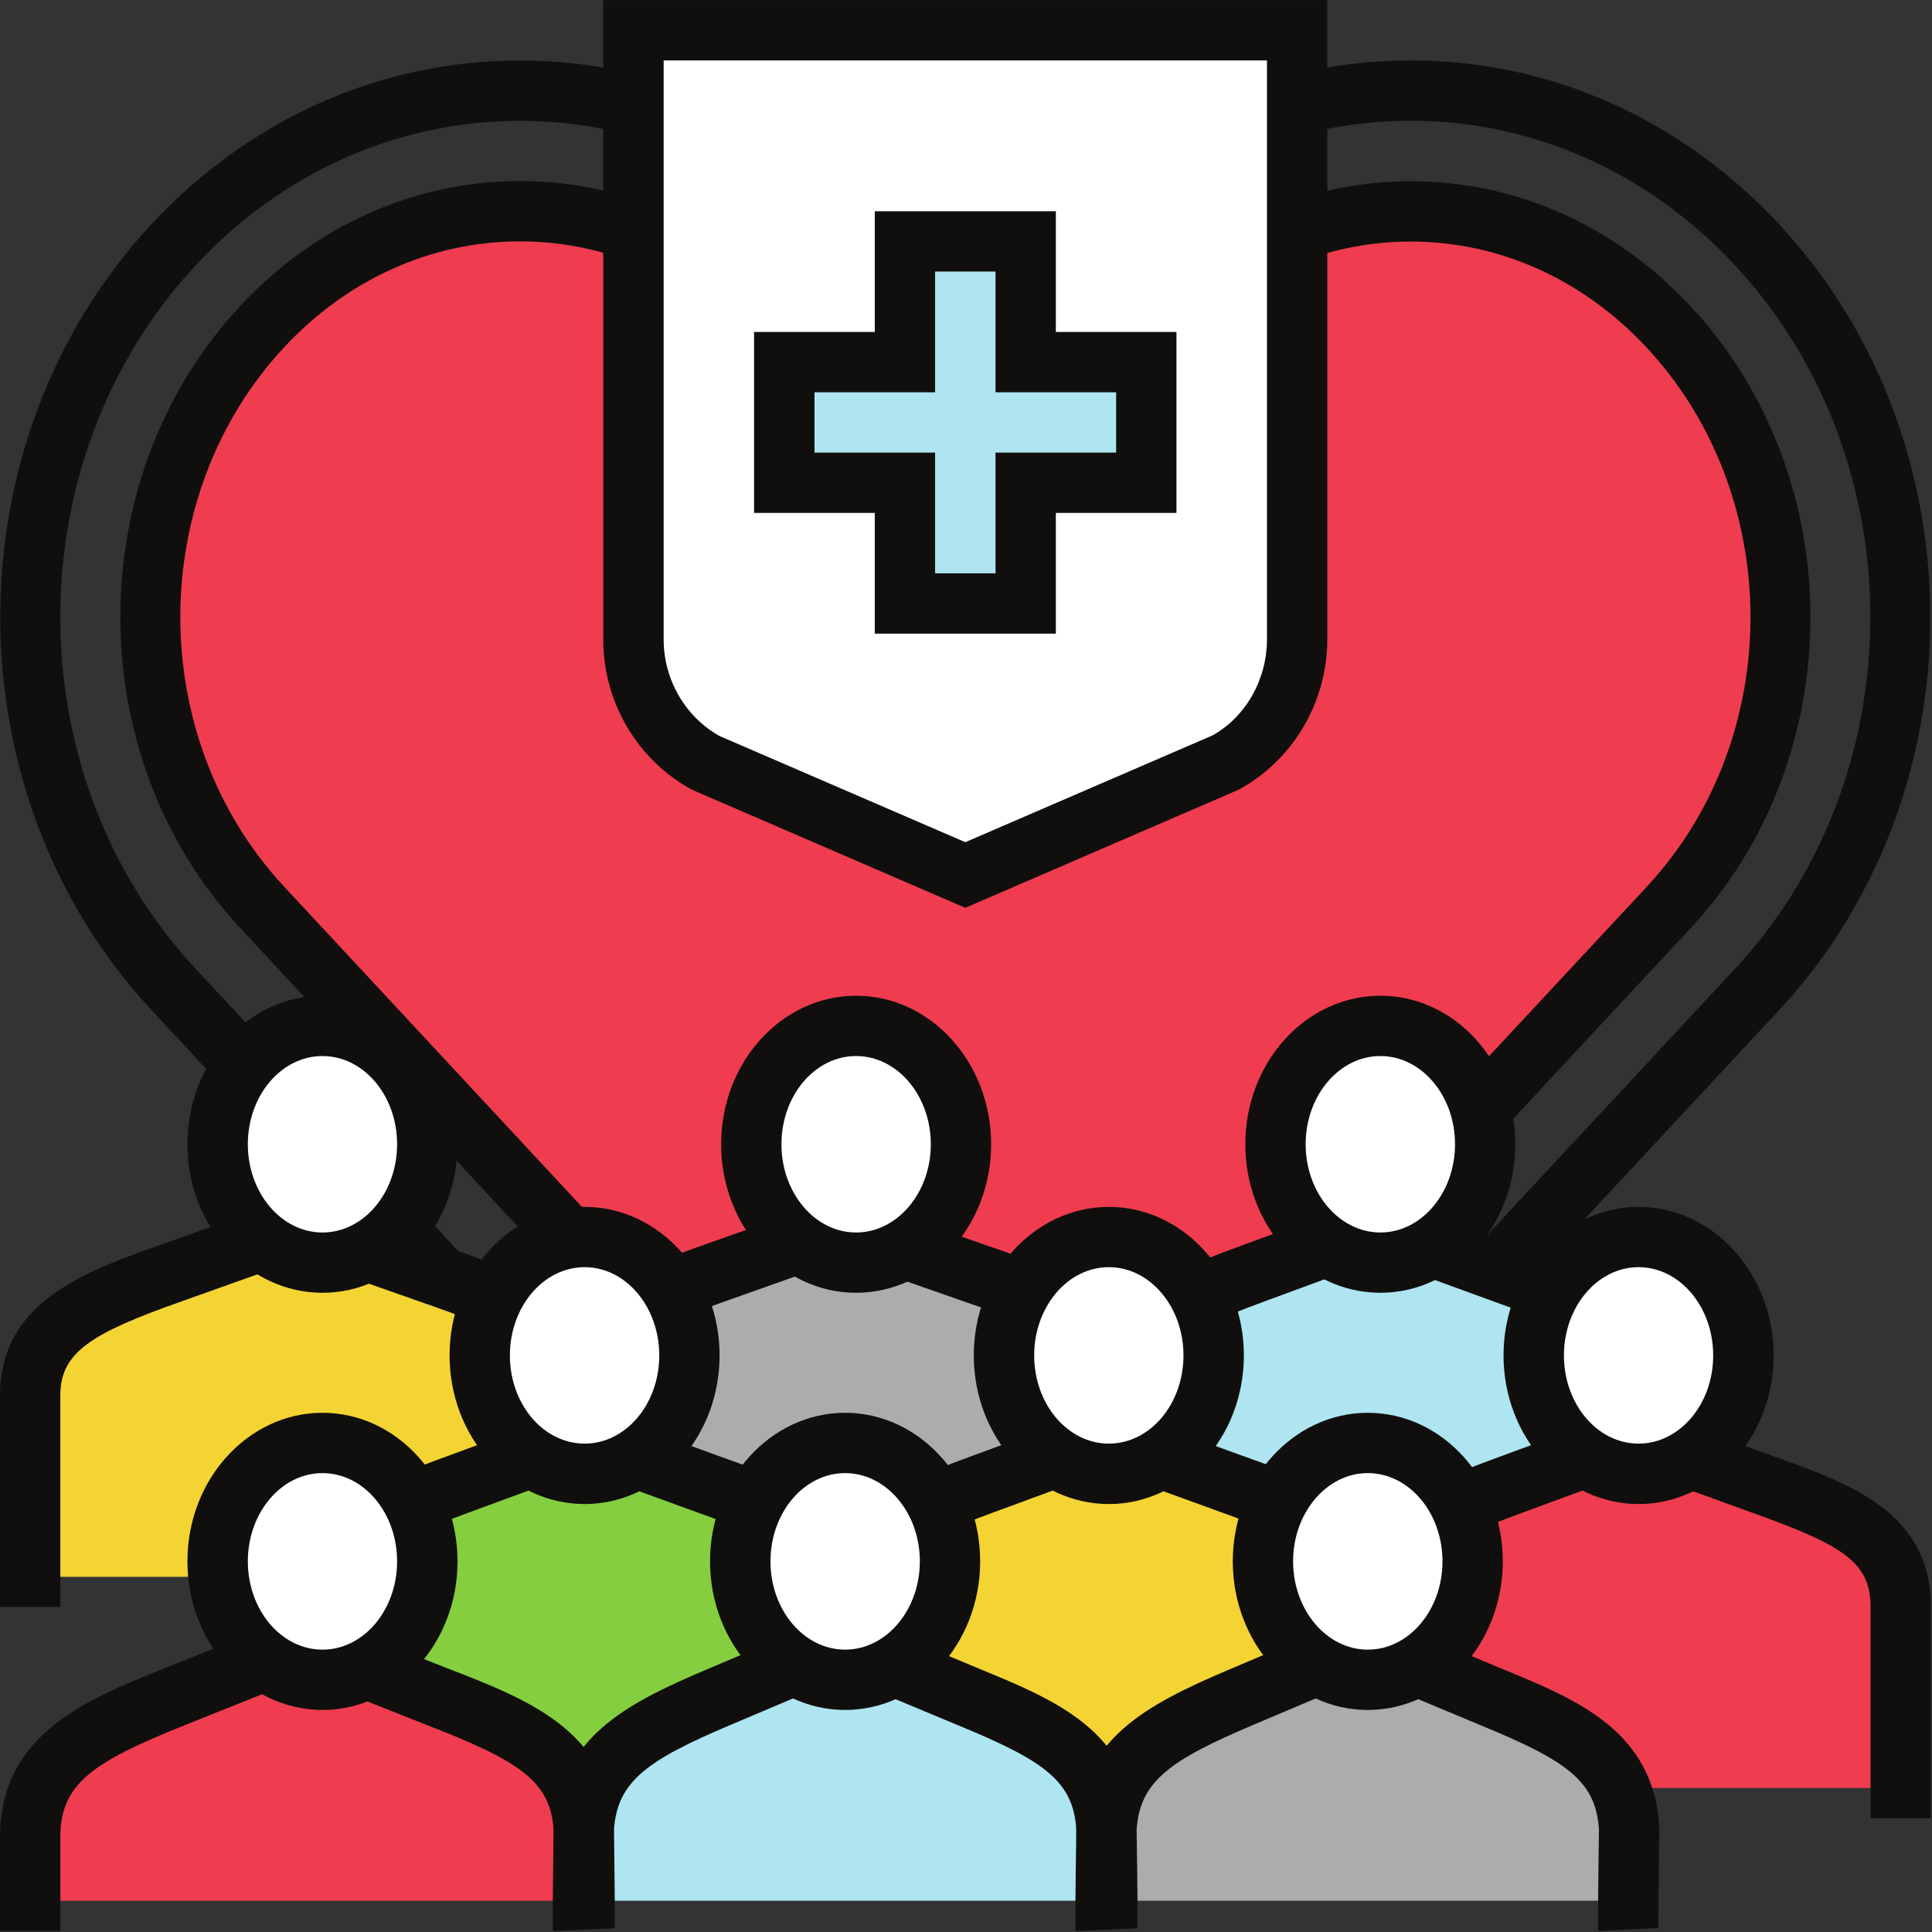
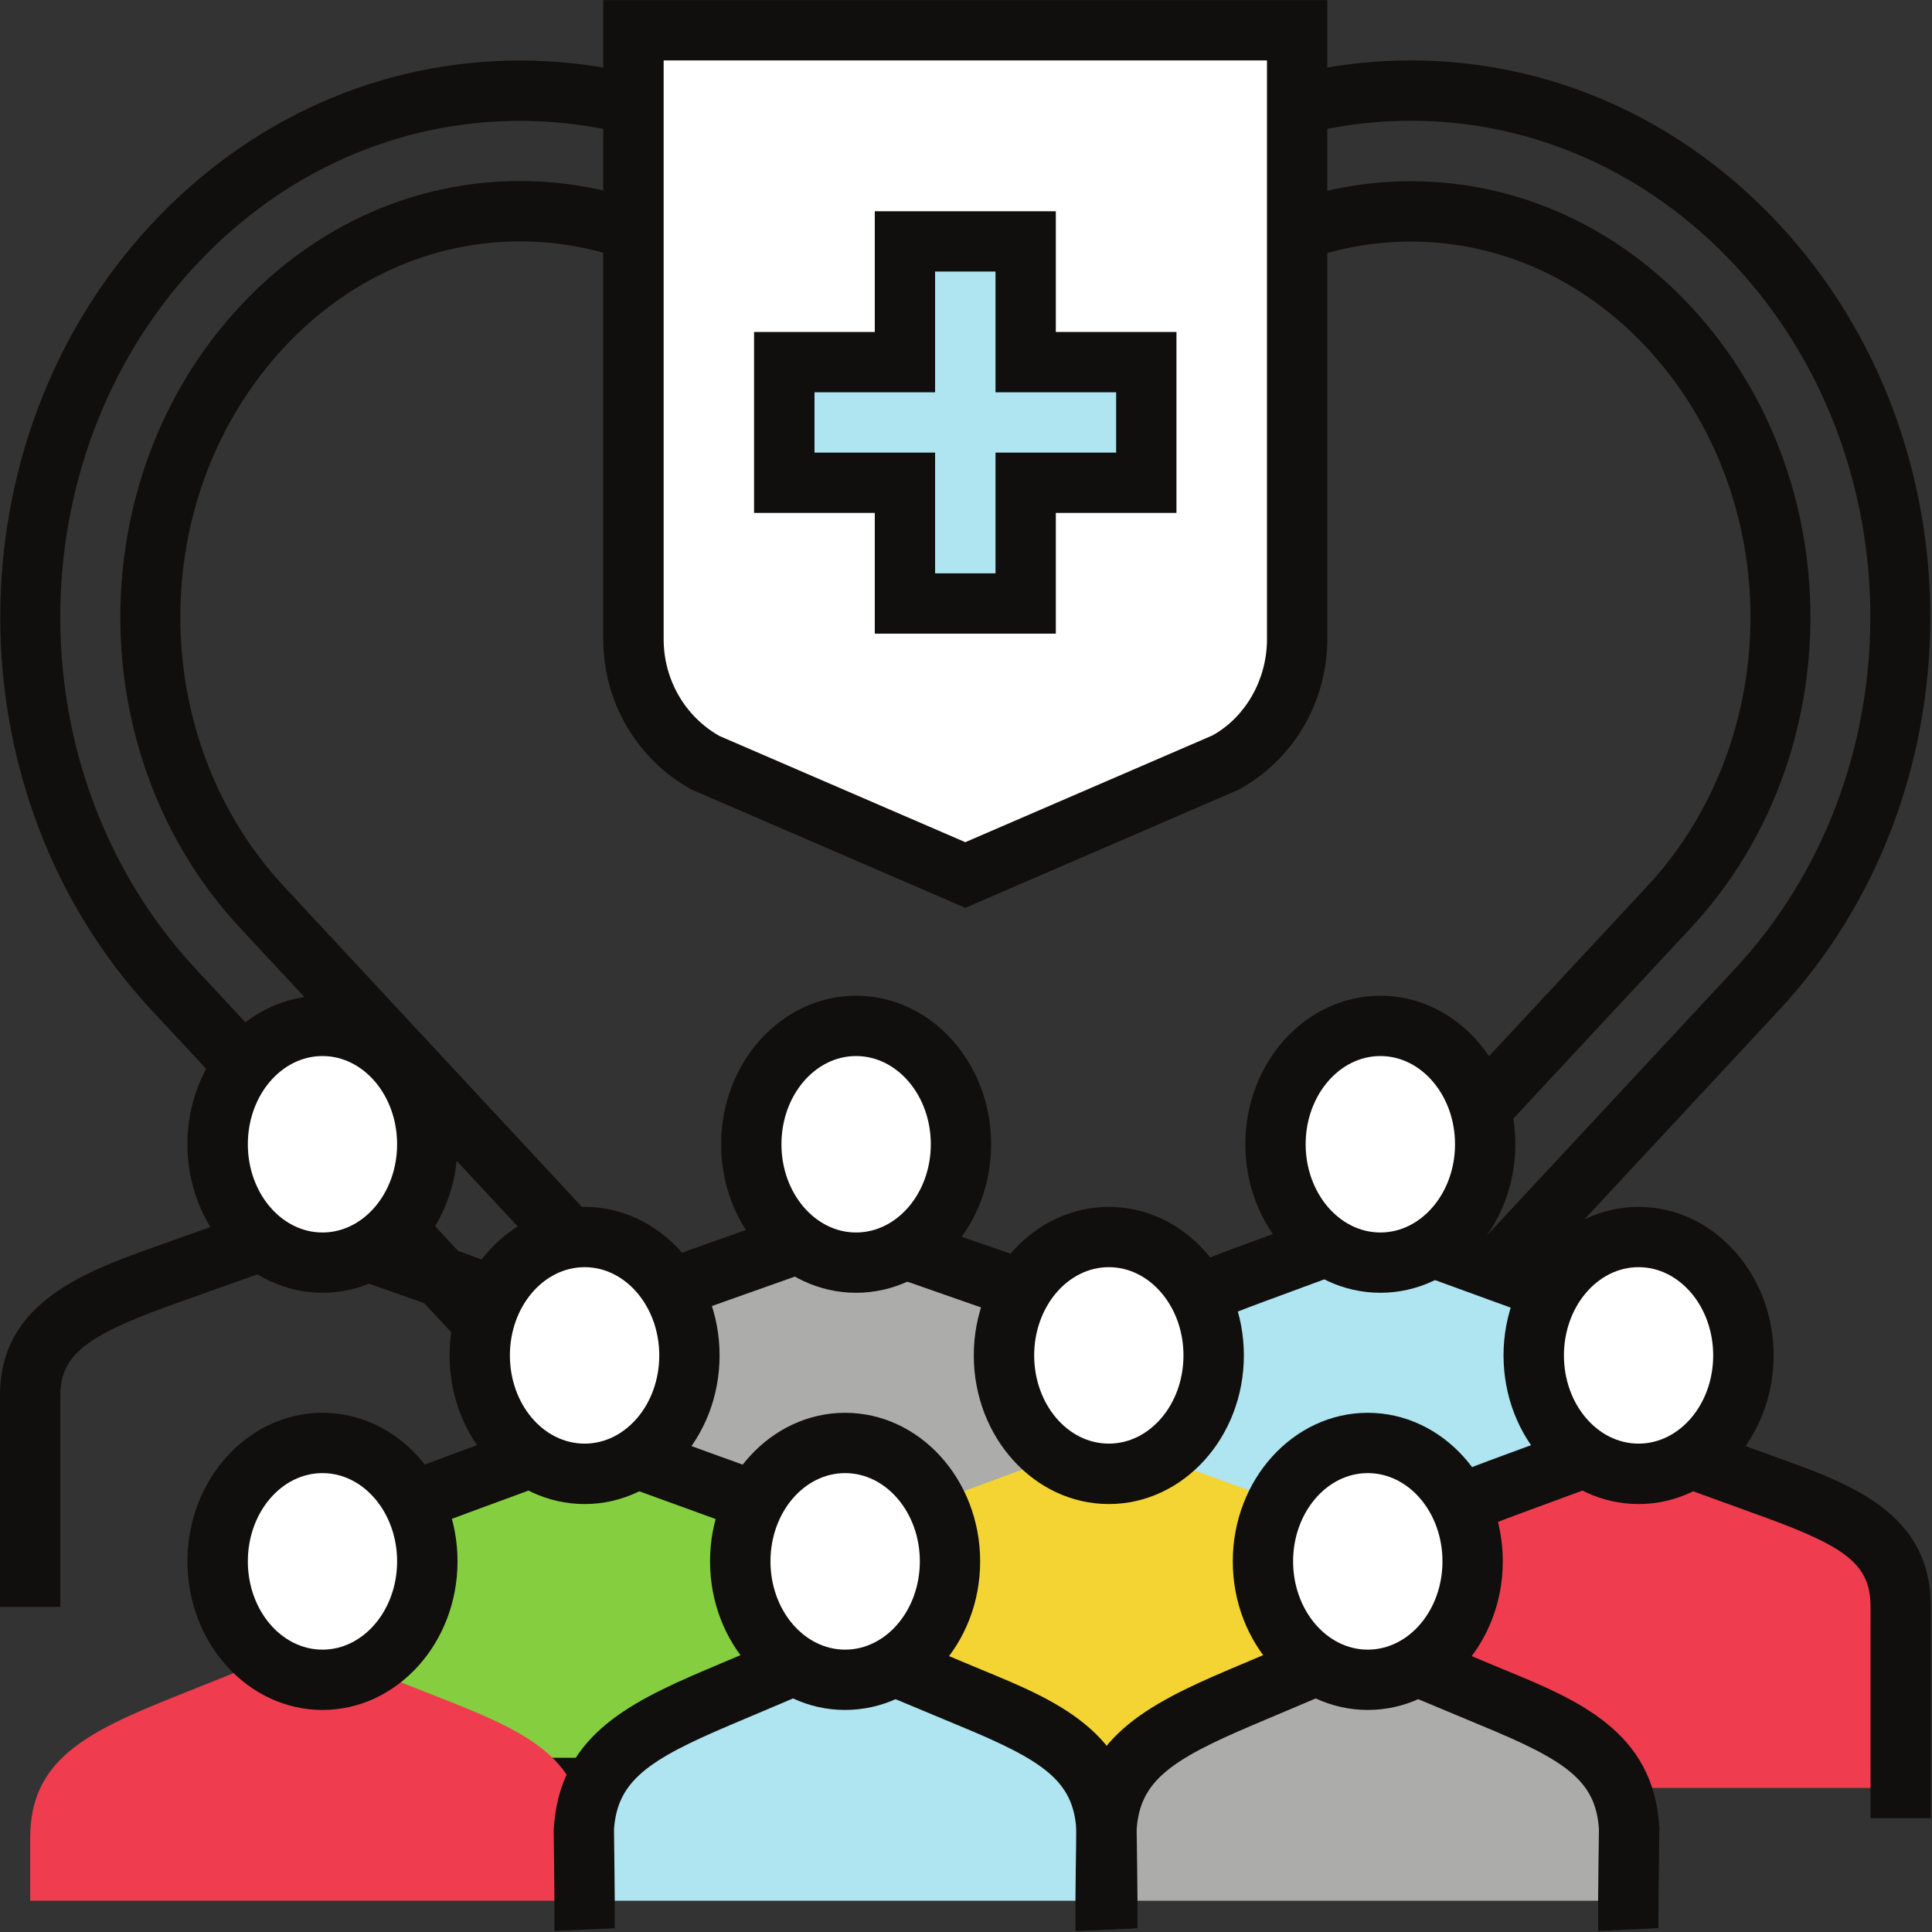
<svg xmlns="http://www.w3.org/2000/svg" height="72.2" preserveAspectRatio="xMidYMid meet" version="1.0" viewBox="0.0 0.0 72.2 72.2" width="72.2" zoomAndPan="magnify">
  <rect x="0.0" y="0.0" width="72.2" height="72.2" fill="#333333" stroke="none" />
  <defs>
    <clipPath id="a">
      <path d="M 0 2 L 72.16 2 L 72.16 71 L 0 71 Z M 0 2" />
    </clipPath>
    <clipPath id="b">
      <path d="M 50 52 L 72.16 52 L 72.16 68 L 50 68 Z M 50 52" />
    </clipPath>
    <clipPath id="c">
-       <path d="M 0 60 L 23 60 L 23 72.16 L 0 72.16 Z M 0 60" />
-     </clipPath>
+       </clipPath>
    <clipPath id="d">
      <path d="M 20 60 L 43 60 L 43 72.16 L 20 72.16 Z M 20 60" />
    </clipPath>
    <clipPath id="e">
      <path d="M 40 60 L 63 60 L 63 72.16 L 40 72.16 Z M 40 60" />
    </clipPath>
  </defs>
  <g>
    <g clip-path="url(#a)" id="change1_2">
      <path d="M 19.43 4.516 C 14.855 4.516 10.551 6.434 7.309 9.918 C 0.566 17.168 0.566 28.961 7.312 36.207 L 36.074 67.121 L 64.836 36.207 C 71.582 28.961 71.582 17.168 64.84 9.918 C 61.594 6.434 57.289 4.512 52.715 4.512 C 52.715 4.512 52.711 4.512 52.711 4.512 C 48.141 4.516 43.84 6.434 40.602 9.918 L 36.074 14.781 L 31.547 9.918 C 28.305 6.434 24.004 4.516 19.43 4.516 Z M 36.074 70.434 L 5.66 37.746 C -1.871 29.652 -1.875 16.48 5.656 8.383 C 9.332 4.434 14.223 2.262 19.43 2.262 C 24.637 2.262 29.527 4.434 33.199 8.383 L 36.074 11.473 L 38.949 8.383 C 42.617 4.434 47.508 2.262 52.711 2.258 C 52.711 2.258 52.715 2.258 52.715 2.258 C 57.922 2.258 62.816 4.434 66.488 8.383 C 74.02 16.48 74.02 29.652 66.488 37.746 L 36.074 70.434" fill="#100f0d" />
    </g>
    <g id="change2_1">
-       <path d="M 9.789 33.898 C 4.227 27.918 4.23 18.191 9.793 12.215 C 12.387 9.426 15.812 7.891 19.438 7.895 C 23.059 7.895 26.484 9.43 29.078 12.219 L 36.078 19.746 L 43.082 12.223 C 45.676 9.434 49.102 7.898 52.723 7.898 C 56.348 7.902 59.773 9.438 62.367 12.23 C 67.93 18.211 67.922 27.938 62.359 33.91 L 36.066 62.156 L 9.789 33.898" fill="#f03c4f" />
-     </g>
+       </g>
    <g id="change1_3">
      <path d="M 19.434 9.02 C 16.129 9.02 12.996 10.426 10.617 12.98 C 5.449 18.535 5.445 27.574 10.613 33.129 L 36.066 60.5 L 61.535 33.145 C 66.707 27.594 66.711 18.555 61.543 12.996 C 59.164 10.438 56.031 9.027 52.723 9.027 C 52.723 9.027 52.719 9.027 52.719 9.027 C 49.414 9.027 46.285 10.438 43.91 12.992 L 36.078 21.402 L 28.254 12.988 C 25.875 10.43 22.742 9.02 19.438 9.02 C 19.434 9.02 19.434 9.02 19.434 9.02 Z M 36.066 63.812 L 8.961 34.664 C 3.008 28.262 3.008 17.848 8.969 11.445 C 11.777 8.426 15.492 6.766 19.434 6.766 C 19.434 6.766 19.434 6.766 19.438 6.766 C 23.379 6.766 27.094 8.43 29.906 11.453 L 36.078 18.09 L 42.258 11.457 C 45.066 8.438 48.781 6.773 52.719 6.773 C 52.723 6.773 52.723 6.773 52.723 6.773 C 56.664 6.773 60.383 8.438 63.195 11.461 C 69.148 17.867 69.145 28.281 63.184 34.68 L 36.066 63.812" fill="#100f0d" />
    </g>
    <g id="change3_1">
-       <path d="M 21.422 58.926 L 21.422 52.145 C 21.422 49.578 19.391 48.723 16.066 47.578 L 11.191 45.867 L 6.383 47.578 C 3.156 48.723 1.129 49.637 1.129 52.145 L 1.129 58.926 L 21.422 58.926" fill="#f4d433" />
-     </g>
+       </g>
    <g id="change1_4">
      <path d="M 22.547 60.051 L 20.293 60.051 L 20.293 52.145 C 20.293 50.492 19.203 49.852 15.699 48.645 L 11.195 47.062 L 6.762 48.641 C 3.434 49.82 2.254 50.527 2.254 52.145 L 2.254 60.051 L 0 60.051 L 0 52.145 C 0 48.648 3.191 47.516 6.004 46.516 L 11.188 44.672 L 16.441 46.512 C 19.441 47.547 22.547 48.621 22.547 52.145 L 22.547 60.051" fill="#100f0d" />
    </g>
    <g id="change4_1">
      <path d="M 8.133 42.762 C 8.133 45.203 9.887 47.188 12.051 47.188 C 14.215 47.188 15.969 45.203 15.969 42.762 C 15.969 40.316 14.215 38.336 12.051 38.336 C 9.887 38.336 8.133 40.316 8.133 42.762" fill="#fff" />
    </g>
    <g id="change1_5">
      <path d="M 12.051 39.465 C 10.512 39.465 9.262 40.941 9.262 42.762 C 9.262 44.578 10.512 46.059 12.051 46.059 C 13.59 46.059 14.84 44.578 14.84 42.762 C 14.84 40.941 13.59 39.465 12.051 39.465 Z M 12.051 48.312 C 9.27 48.312 7.004 45.824 7.004 42.762 C 7.004 39.699 9.27 37.211 12.051 37.211 C 14.832 37.211 17.098 39.699 17.098 42.762 C 17.098 45.824 14.832 48.312 12.051 48.312" fill="#100f0d" />
    </g>
    <g id="change5_1">
      <path d="M 61.379 58.926 L 61.379 52.145 C 61.379 49.578 59.422 48.723 56.211 47.578 L 51.504 45.867 L 46.859 47.578 C 43.746 48.723 41.789 49.637 41.789 52.145 L 41.789 58.926 L 61.379 58.926" fill="#aee5f1" />
    </g>
    <g id="change1_6">
      <path d="M 42.914 57.797 L 60.254 57.797 L 60.254 52.145 C 60.254 50.484 59.203 49.844 55.832 48.641 L 51.508 47.066 L 47.25 48.637 C 44 49.832 42.914 50.508 42.914 52.145 Z M 62.508 60.051 L 40.66 60.051 L 40.66 52.145 C 40.66 48.66 43.75 47.523 46.473 46.52 L 51.5 44.668 L 56.598 46.52 C 59.5 47.555 62.508 48.629 62.508 52.145 L 62.508 60.051" fill="#100f0d" />
    </g>
    <g id="change4_2">
      <path d="M 47.664 42.762 C 47.664 45.203 49.418 47.188 51.586 47.188 C 53.746 47.188 55.504 45.203 55.504 42.762 C 55.504 40.316 53.746 38.336 51.586 38.336 C 49.418 38.336 47.664 40.316 47.664 42.762" fill="#fff" />
    </g>
    <g id="change1_7">
      <path d="M 51.586 39.465 C 50.047 39.465 48.793 40.941 48.793 42.762 C 48.793 44.578 50.047 46.059 51.586 46.059 C 53.121 46.059 54.375 44.578 54.375 42.762 C 54.375 40.941 53.121 39.465 51.586 39.465 Z M 51.586 48.312 C 48.801 48.312 46.539 45.824 46.539 42.762 C 46.539 39.699 48.801 37.211 51.586 37.211 C 54.367 37.211 56.629 39.699 56.629 42.762 C 56.629 45.824 54.367 48.312 51.586 48.312" fill="#100f0d" />
    </g>
    <g id="change2_2">
      <path d="M 71.031 66.816 L 71.031 60.035 C 71.031 57.473 69.07 56.617 65.859 55.469 L 61.152 53.758 L 56.512 55.469 C 53.398 56.617 51.438 57.527 51.438 60.035 L 51.438 66.816 L 71.031 66.816" fill="#f03c4f" />
    </g>
    <g clip-path="url(#b)" id="change1_20">
      <path d="M 72.156 67.945 L 69.902 67.945 L 69.902 60.035 C 69.902 58.375 68.852 57.734 65.48 56.531 L 61.156 54.961 L 56.902 56.527 C 53.648 57.727 52.566 58.402 52.566 60.035 L 52.566 67.945 L 50.309 67.945 L 50.309 60.035 C 50.309 56.551 53.398 55.414 56.121 54.41 L 61.152 52.559 L 66.246 54.41 C 69.148 55.445 72.156 56.52 72.156 60.035 L 72.156 67.945" fill="#100f0d" />
    </g>
    <g id="change4_3">
      <path d="M 57.316 50.652 C 57.316 53.098 59.07 55.078 61.234 55.078 C 63.398 55.078 65.152 53.098 65.152 50.652 C 65.152 48.211 63.398 46.23 61.234 46.23 C 59.07 46.23 57.316 48.211 57.316 50.652" fill="#fff" />
    </g>
    <g id="change1_8">
      <path d="M 61.234 47.355 C 59.695 47.355 58.445 48.836 58.445 50.652 C 58.445 52.473 59.695 53.949 61.234 53.949 C 62.773 53.949 64.023 52.473 64.023 50.652 C 64.023 48.836 62.773 47.355 61.234 47.355 Z M 61.234 56.207 C 58.453 56.207 56.188 53.715 56.188 50.652 C 56.188 47.594 58.453 45.102 61.234 45.102 C 64.016 45.102 66.281 47.594 66.281 50.652 C 66.281 53.715 64.016 56.207 61.234 56.207" fill="#100f0d" />
    </g>
    <g id="change6_1">
      <path d="M 41.789 58.926 L 41.789 52.145 C 41.789 49.578 39.754 48.723 36.414 47.578 L 31.52 45.867 L 26.695 47.578 C 23.457 48.723 21.422 49.637 21.422 52.145 L 21.422 58.926 L 41.789 58.926" fill="#acacaa" />
    </g>
    <g id="change1_9">
      <path d="M 22.547 57.797 L 40.66 57.797 L 40.66 52.145 C 40.66 50.492 39.566 49.852 36.047 48.645 L 31.523 47.062 L 27.07 48.641 C 23.734 49.82 22.547 50.531 22.547 52.145 Z M 42.914 60.051 L 20.293 60.051 L 20.293 52.145 C 20.293 48.648 23.496 47.516 26.32 46.516 L 31.52 44.672 L 36.785 46.512 C 39.797 47.547 42.914 48.617 42.914 52.145 L 42.914 60.051" fill="#100f0d" />
    </g>
    <g id="change4_4">
      <path d="M 28.074 42.762 C 28.074 45.203 29.828 47.188 31.992 47.188 C 34.156 47.188 35.91 45.203 35.91 42.762 C 35.91 40.316 34.156 38.336 31.992 38.336 C 29.828 38.336 28.074 40.316 28.074 42.762" fill="#fff" />
    </g>
    <g id="change1_10">
      <path d="M 31.992 39.465 C 30.453 39.465 29.203 40.941 29.203 42.762 C 29.203 44.578 30.453 46.059 31.992 46.059 C 33.531 46.059 34.785 44.578 34.785 42.762 C 34.785 40.941 33.531 39.465 31.992 39.465 Z M 31.992 48.312 C 29.211 48.312 26.949 45.824 26.949 42.762 C 26.949 39.699 29.211 37.211 31.992 37.211 C 34.777 37.211 37.039 39.699 37.039 42.762 C 37.039 45.824 34.777 48.312 31.992 48.312" fill="#100f0d" />
    </g>
    <g id="change3_2">
      <path d="M 51.23 66.816 L 51.23 60.035 C 51.23 57.473 49.273 56.617 46.062 55.469 L 41.355 53.758 L 36.715 55.469 C 33.602 56.617 31.641 57.527 31.641 60.035 L 31.641 66.816 L 51.23 66.816" fill="#f4d433" />
    </g>
    <g id="change1_11">
-       <path d="M 32.77 65.688 L 50.105 65.688 L 50.105 60.035 C 50.105 58.375 49.055 57.734 45.684 56.531 L 41.359 54.961 L 37.105 56.527 C 33.852 57.727 32.77 58.402 32.77 60.035 Z M 52.359 67.945 L 30.516 67.945 L 30.516 60.035 C 30.516 56.551 33.602 55.414 36.324 54.41 L 41.355 52.559 L 46.449 54.41 C 49.352 55.445 52.359 56.52 52.359 60.035 L 52.359 67.945" fill="#100f0d" />
-     </g>
+       </g>
    <g id="change7_1">
      <path d="M 31.641 66.816 L 31.641 60.035 C 31.641 57.473 29.684 56.617 26.473 55.469 L 21.766 53.758 L 17.125 55.469 C 14.008 56.617 12.051 57.527 12.051 60.035 L 12.051 66.816 L 31.641 66.816" fill="#84ce3f" />
    </g>
    <g id="change1_12">
      <path d="M 13.176 65.688 L 30.516 65.688 L 30.516 60.035 C 30.516 58.375 29.465 57.734 26.094 56.531 L 21.77 54.961 L 17.512 56.527 C 14.262 57.727 13.176 58.402 13.176 60.035 Z M 32.77 67.945 L 10.922 67.945 L 10.922 60.035 C 10.922 56.551 14.012 55.414 16.734 54.41 L 21.762 52.559 L 26.855 54.41 C 29.762 55.445 32.77 56.52 32.77 60.035 L 32.77 67.945" fill="#100f0d" />
    </g>
    <g id="change4_5">
      <path d="M 37.52 50.652 C 37.52 53.098 39.273 55.078 41.438 55.078 C 43.602 55.078 45.355 53.098 45.355 50.652 C 45.355 48.211 43.602 46.23 41.438 46.23 C 39.273 46.23 37.52 48.211 37.52 50.652" fill="#fff" />
    </g>
    <g id="change1_13">
      <path d="M 41.438 47.355 C 39.898 47.355 38.648 48.836 38.648 50.652 C 38.648 52.473 39.898 53.949 41.438 53.949 C 42.977 53.949 44.227 52.473 44.227 50.652 C 44.227 48.836 42.977 47.355 41.438 47.355 Z M 41.438 56.207 C 38.656 56.207 36.391 53.715 36.391 50.652 C 36.391 47.594 38.656 45.102 41.438 45.102 C 44.219 45.102 46.484 47.594 46.484 50.652 C 46.484 53.715 44.219 56.207 41.438 56.207" fill="#100f0d" />
    </g>
    <g id="change4_6">
      <path d="M 17.93 50.652 C 17.93 53.098 19.684 55.078 21.848 55.078 C 24.012 55.078 25.766 53.098 25.766 50.652 C 25.766 48.211 24.012 46.23 21.848 46.23 C 19.684 46.23 17.93 48.211 17.93 50.652" fill="#fff" />
    </g>
    <g id="change1_14">
      <path d="M 21.848 47.355 C 20.305 47.355 19.055 48.836 19.055 50.652 C 19.055 52.473 20.305 53.949 21.848 53.949 C 23.387 53.949 24.637 52.473 24.637 50.652 C 24.637 48.836 23.387 47.355 21.848 47.355 Z M 21.848 56.207 C 19.062 56.207 16.801 53.715 16.801 50.652 C 16.801 47.594 19.062 45.102 21.848 45.102 C 24.629 45.102 26.891 47.594 26.891 50.652 C 26.891 53.715 24.629 56.207 21.848 56.207" fill="#100f0d" />
    </g>
    <g id="change2_3">
      <path d="M 21.785 71.031 L 21.785 70.93 C 21.785 70.812 21.809 68.461 21.816 68.348 C 21.66 65.664 19.641 64.688 16.379 63.422 L 11.402 61.457 L 6.492 63.422 C 3.199 64.742 1.129 65.789 1.129 68.676 L 1.129 71.031 L 21.785 71.031" fill="#f03c4f" />
    </g>
    <g clip-path="url(#c)" id="change1_21">
      <path d="M 2.254 72.16 L 0 72.16 L 0 68.676 C 0 64.809 3.227 63.516 6.074 62.375 L 11.398 60.242 L 16.793 62.375 C 19.711 63.504 22.73 64.68 22.941 68.281 L 22.945 68.348 L 22.941 68.418 C 22.938 68.609 22.914 70.805 22.914 70.93 L 22.91 72.055 L 20.66 72.16 L 20.66 70.93 C 20.66 70.91 20.676 68.859 20.688 68.371 C 20.566 66.555 19.391 65.801 15.973 64.473 L 11.406 62.668 L 6.91 64.469 C 3.418 65.867 2.254 66.672 2.254 68.676 L 2.254 72.16" fill="#100f0d" />
    </g>
    <g id="change5_2">
      <path d="M 41.32 71.031 L 41.32 70.93 C 41.32 70.812 41.344 68.461 41.348 68.348 C 41.199 65.664 39.289 64.688 36.207 63.422 L 31.504 61.457 L 26.859 63.422 C 23.875 64.688 21.969 65.723 21.816 68.348 C 21.824 68.461 21.848 70.812 21.848 70.93 L 21.848 71.031 L 41.32 71.031" fill="#aee5f1" />
    </g>
    <g clip-path="url(#d)" id="change1_22">
      <path d="M 20.719 72.16 L 20.719 71.031 C 20.719 70.809 20.699 68.59 20.691 68.395 C 20.883 64.984 23.289 63.711 26.422 62.383 L 31.5 60.234 L 36.645 62.383 C 39.41 63.52 42.277 64.695 42.477 68.285 L 42.48 68.348 L 42.477 68.414 C 42.469 68.598 42.449 70.809 42.449 70.93 L 42.445 72.055 L 40.191 72.16 L 40.191 70.93 C 40.191 70.91 40.211 68.844 40.223 68.367 C 40.102 66.543 39 65.789 35.781 64.465 L 31.504 62.68 L 27.301 64.461 C 24.199 65.773 23.066 66.566 22.945 68.375 C 22.953 68.828 22.973 70.82 22.973 70.93 L 22.973 72.059 L 20.719 72.16" fill="#100f0d" />
    </g>
    <g id="change6_2">
      <path d="M 60.852 71.031 L 60.852 70.93 C 60.852 70.812 60.875 68.461 60.883 68.348 C 60.73 65.664 58.824 64.688 55.742 63.422 L 51.035 61.457 L 46.395 63.422 C 43.406 64.688 41.504 65.723 41.348 68.348 C 41.355 68.461 41.379 70.812 41.379 70.93 L 41.379 71.031 L 60.852 71.031" fill="#acacaa" />
    </g>
    <g clip-path="url(#e)" id="change1_1">
      <path d="M 40.25 72.16 L 40.25 71.031 C 40.25 70.809 40.23 68.602 40.223 68.398 L 40.223 68.281 C 40.414 64.984 42.824 63.711 45.953 62.383 L 51.031 60.234 L 56.176 62.383 C 58.941 63.52 61.809 64.695 62.008 68.285 L 62.012 68.348 L 62.008 68.414 C 62.004 68.598 61.98 70.809 61.98 70.93 L 61.977 72.055 L 59.723 72.16 L 59.723 70.93 C 59.723 70.91 59.742 68.844 59.754 68.367 C 59.637 66.543 58.531 65.789 55.312 64.465 L 51.039 62.68 L 46.832 64.461 C 43.734 65.773 42.598 66.566 42.477 68.371 C 42.488 68.848 42.508 70.91 42.508 70.93 L 42.508 72.059 L 40.25 72.16" fill="#100f0d" />
    </g>
    <g id="change4_7">
      <path d="M 8.133 58.348 C 8.133 60.793 9.887 62.773 12.051 62.773 C 14.215 62.773 15.969 60.793 15.969 58.348 C 15.969 55.906 14.215 53.926 12.051 53.926 C 9.887 53.926 8.133 55.906 8.133 58.348" fill="#fff" />
    </g>
    <g id="change1_15">
      <path d="M 12.051 55.051 C 10.512 55.051 9.262 56.531 9.262 58.348 C 9.262 60.168 10.512 61.648 12.051 61.648 C 13.59 61.648 14.84 60.168 14.84 58.348 C 14.84 56.531 13.59 55.051 12.051 55.051 Z M 12.051 63.902 C 9.27 63.902 7.004 61.41 7.004 58.348 C 7.004 55.289 9.27 52.797 12.051 52.797 C 14.832 52.797 17.098 55.289 17.098 58.348 C 17.098 61.41 14.832 63.902 12.051 63.902" fill="#100f0d" />
    </g>
    <g id="change4_8">
      <path d="M 27.664 58.348 C 27.664 60.793 29.418 62.773 31.582 62.773 C 33.746 62.773 35.5 60.793 35.5 58.348 C 35.5 55.906 33.746 53.926 31.582 53.926 C 29.418 53.926 27.664 55.906 27.664 58.348" fill="#fff" />
    </g>
    <g id="change1_16">
      <path d="M 31.582 55.051 C 30.043 55.051 28.793 56.531 28.793 58.348 C 28.793 60.168 30.043 61.648 31.582 61.648 C 33.121 61.648 34.375 60.168 34.375 58.348 C 34.375 56.531 33.121 55.051 31.582 55.051 Z M 31.582 63.902 C 28.801 63.902 26.535 61.41 26.535 58.348 C 26.535 55.289 28.801 52.797 31.582 52.797 C 34.363 52.797 36.629 55.289 36.629 58.348 C 36.629 61.41 34.363 63.902 31.582 63.902" fill="#100f0d" />
    </g>
    <g id="change4_9">
      <path d="M 47.199 58.348 C 47.199 60.793 48.953 62.773 51.113 62.773 C 53.281 62.773 55.035 60.793 55.035 58.348 C 55.035 55.906 53.281 53.926 51.113 53.926 C 48.953 53.926 47.199 55.906 47.199 58.348" fill="#fff" />
    </g>
    <g id="change1_17">
      <path d="M 51.113 55.051 C 49.578 55.051 48.324 56.531 48.324 58.348 C 48.324 60.168 49.578 61.648 51.113 61.648 C 52.656 61.648 53.906 60.168 53.906 58.348 C 53.906 56.531 52.656 55.051 51.113 55.051 Z M 51.113 63.902 C 48.336 63.902 46.07 61.41 46.07 58.348 C 46.07 55.289 48.336 52.797 51.113 52.797 C 53.898 52.797 56.16 55.289 56.16 58.348 C 56.16 61.41 53.898 63.902 51.113 63.902" fill="#100f0d" />
    </g>
    <g id="change4_10">
      <path d="M 26.391 28.52 C 24.715 27.598 23.672 25.824 23.672 23.887 L 23.672 1.133 L 48.477 1.133 L 48.477 23.887 C 48.477 25.824 47.434 27.598 45.758 28.52 L 36.074 32.699 L 26.391 28.52" fill="#fff" />
    </g>
    <g id="change1_18">
      <path d="M 26.887 27.504 L 36.074 31.473 L 45.309 27.484 C 46.531 26.809 47.348 25.414 47.348 23.887 L 47.348 2.258 L 24.801 2.258 L 24.801 23.887 C 24.801 25.395 25.598 26.777 26.887 27.504 Z M 36.074 33.926 L 25.848 29.508 C 23.809 28.391 22.543 26.234 22.543 23.887 L 22.543 0.004 L 49.602 0.004 L 49.602 23.887 C 49.602 26.234 48.336 28.391 46.297 29.508 L 36.074 33.926" fill="#100f0d" />
    </g>
    <g id="change5_3">
      <path d="M 38.328 22.551 L 38.328 18.043 L 42.84 18.043 L 42.84 13.531 L 38.328 13.531 L 38.328 9.023 L 33.82 9.023 L 33.82 13.531 L 29.309 13.531 L 29.309 18.043 L 33.82 18.043 L 33.82 22.551 L 38.328 22.551" fill="#aee5f1" />
    </g>
    <g id="change1_19">
      <path d="M 34.945 21.426 L 37.203 21.426 L 37.203 16.914 L 41.711 16.914 L 41.711 14.66 L 37.203 14.66 L 37.203 10.148 L 34.945 10.148 L 34.945 14.66 L 30.438 14.66 L 30.438 16.914 L 34.945 16.914 Z M 39.457 23.68 L 32.691 23.68 L 32.691 19.168 L 28.18 19.168 L 28.18 12.406 L 32.691 12.406 L 32.691 7.895 L 39.457 7.895 L 39.457 12.406 L 43.965 12.406 L 43.965 19.168 L 39.457 19.168 L 39.457 23.68" fill="#100f0d" />
    </g>
  </g>
</svg>